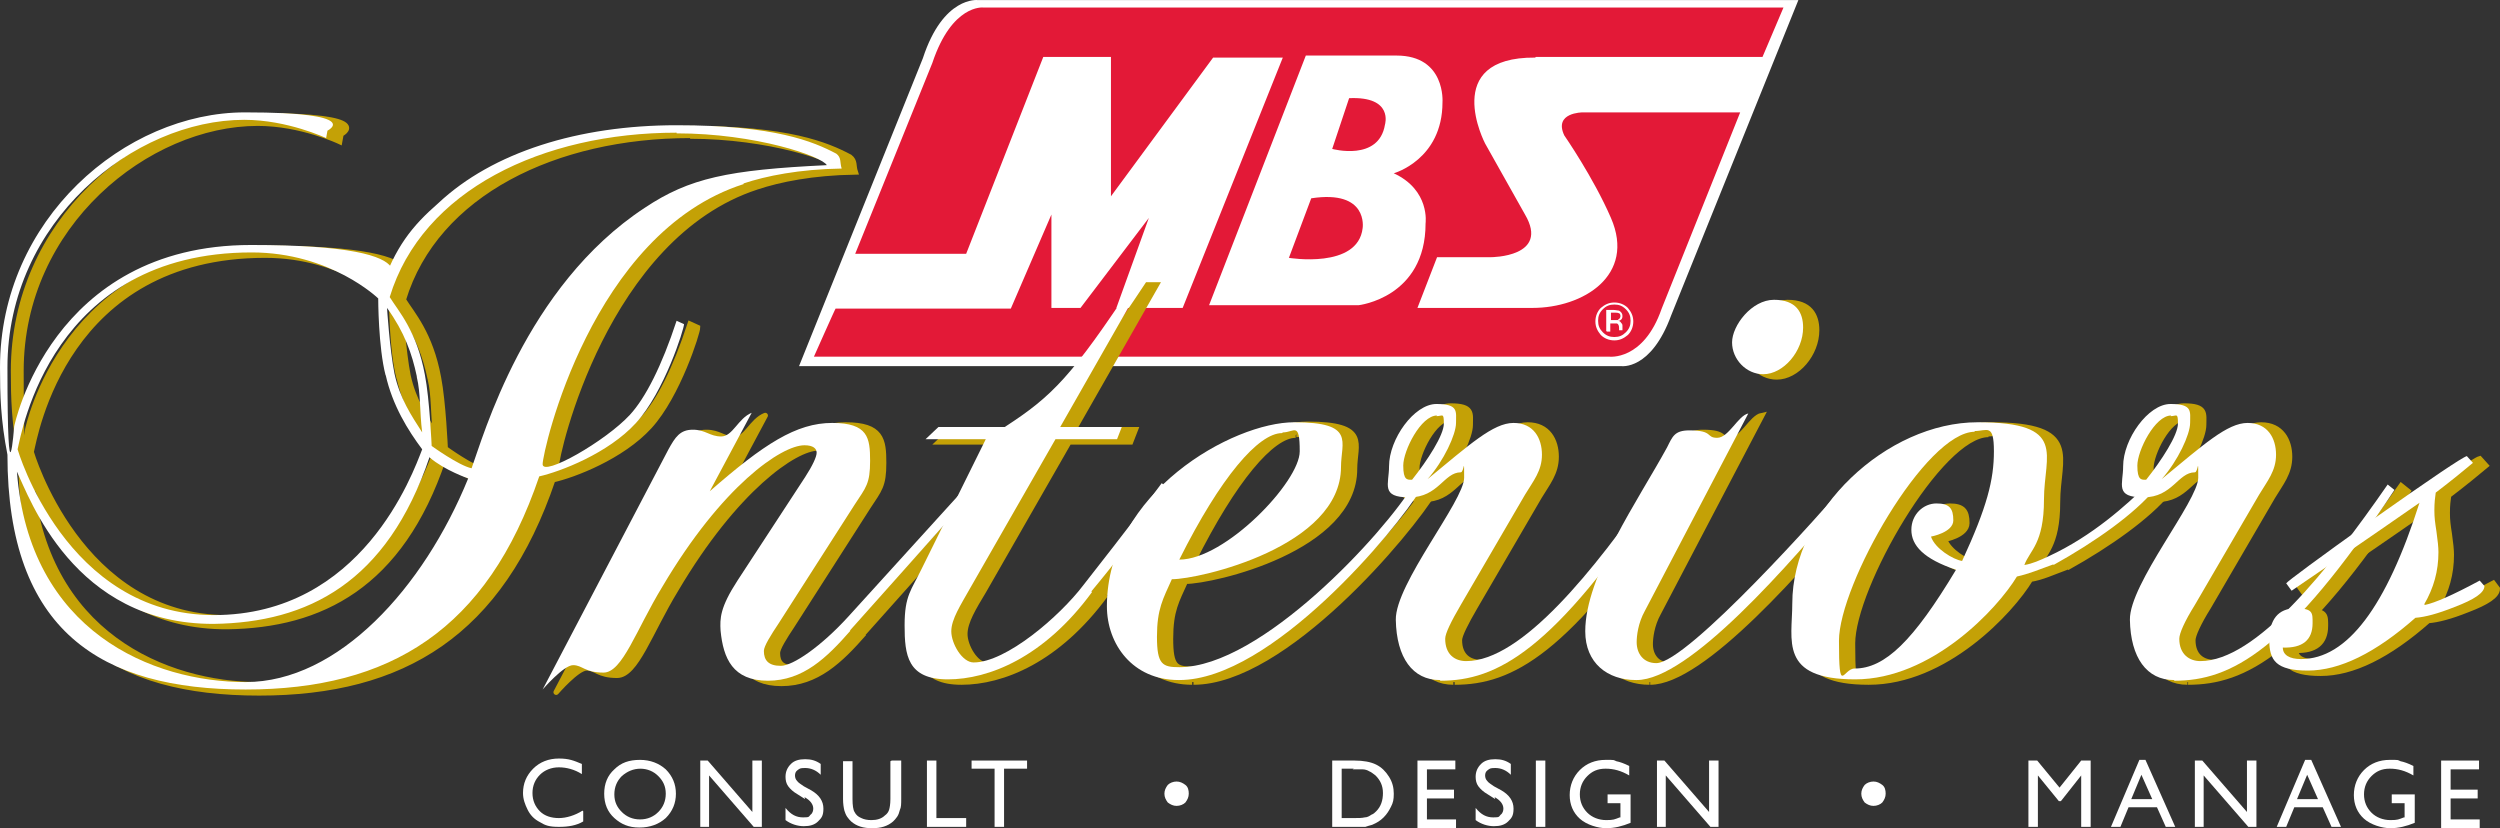
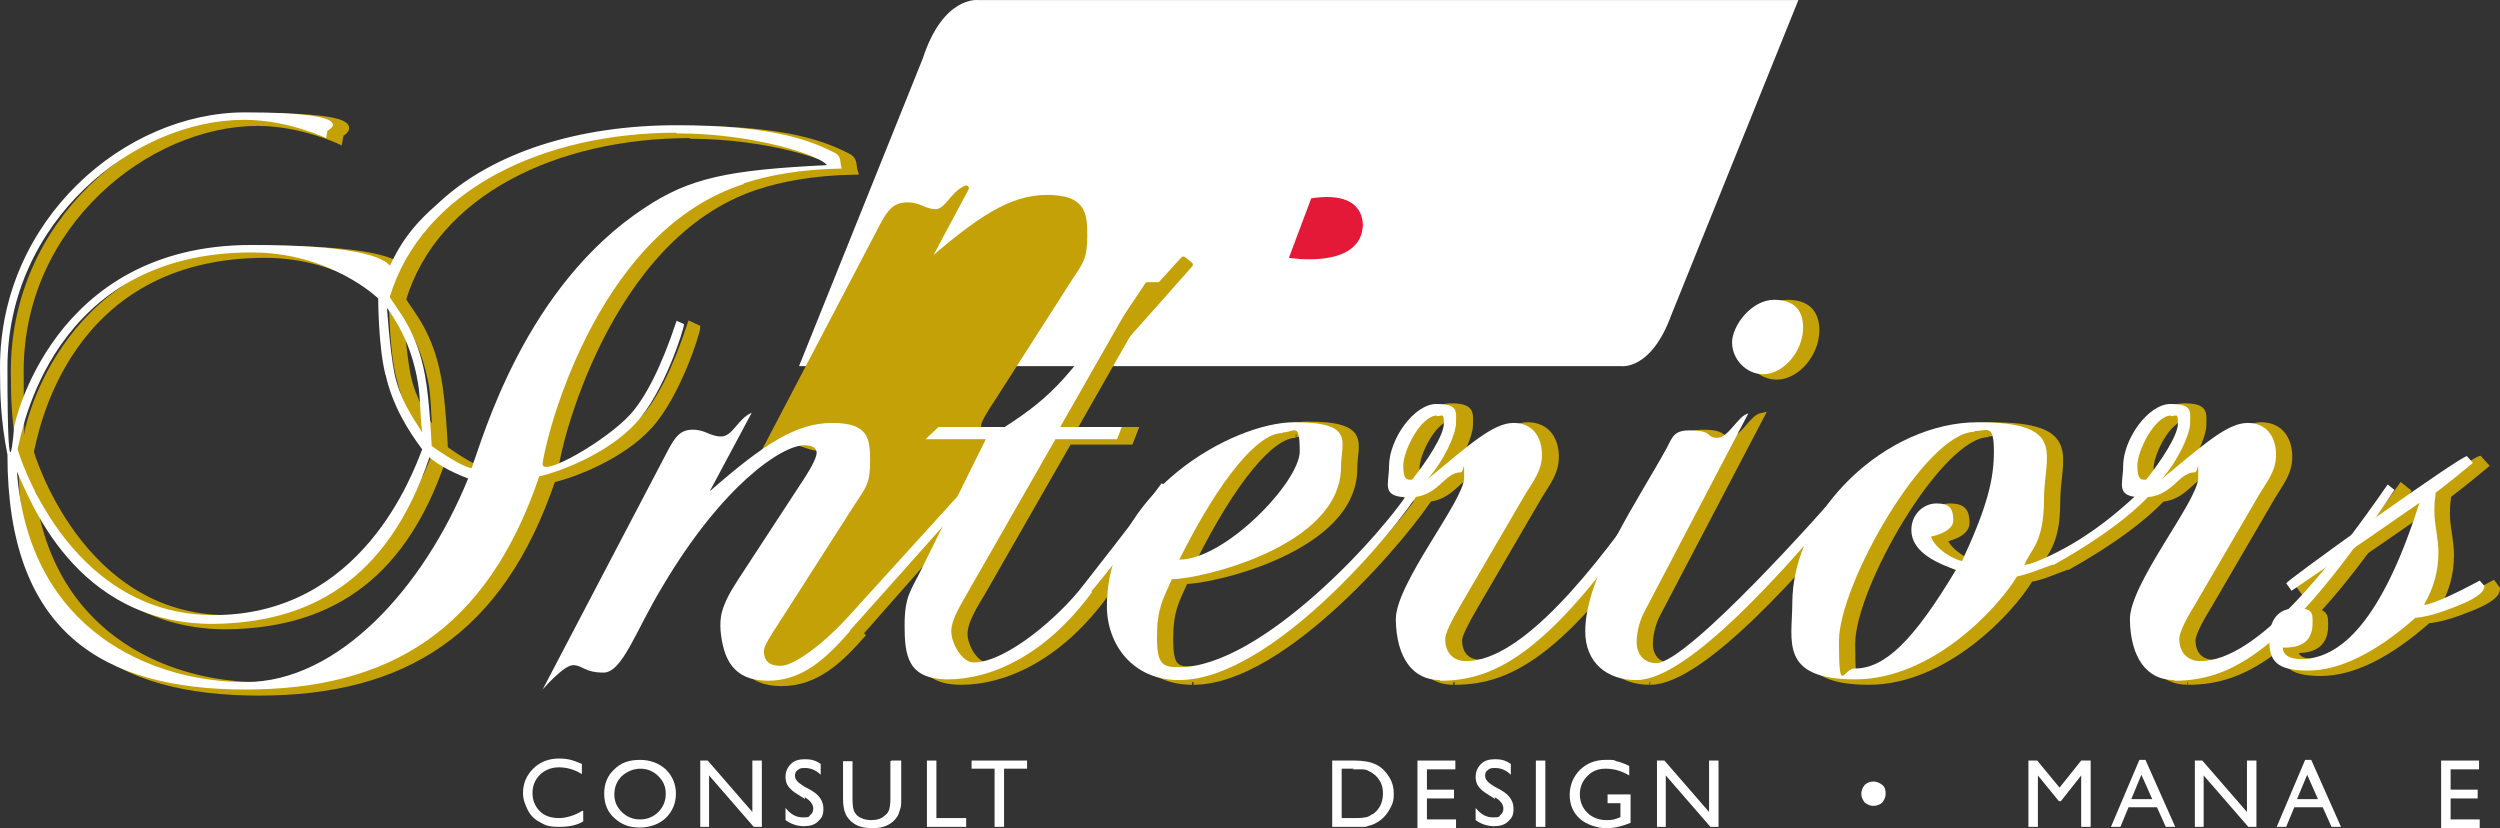
<svg xmlns="http://www.w3.org/2000/svg" id="Layer_1" version="1.1" viewBox="34.9 46.89 369.5 122.41">
  <rect x="34.9" y="46.89" width="369.5" height="122.41" fill="#333333" stroke="none" />
  <defs>
    <style>
      .st0 {
        fill: #fff;
      }

      .st1 {
        stroke-linejoin: round;
      }

      .st1, .st2 {
        fill: #c4a106;
        stroke: #c4a106;
        stroke-width: .8px;
      }

      .st2 {
        stroke-miterlimit: 10;
      }

      .st3 {
        fill: #e31937;
      }
    </style>
  </defs>
  <g>
    <path class="st0" d="M300.6,46.9h-121.2c0,0-5.1-.6-8.1,8.6l-18.3,45.5h121.5c0,0,4.4.7,7.4-7.5l18.8-46.6Z" />
    <path class="st3" d="M228.7,76.2l-3.3,8.8s10.2,1.7,10.9-4.4c0,0,.9-5.7-7.6-4.4Z" />
-     <path class="st3" d="M234.3,61.4l-2.5,7.5s6.9,1.9,7.8-3.6c0,0,1.3-4.2-5.3-3.9Z" />
-     <path class="st3" d="M261.9,55.3h33.5l3.1-7.3h-118.3c0,0-4.6-.5-7.5,8.2l-11.4,28.2h16.4c0,0,11.4-29.1,11.4-29.1h10s0,20.6,0,20.6l15.1-20.5h10.3s-14.8,37-14.8,37h-9.8c0,0,4.8-13.3,4.8-13.3l-10.1,13.3h-4.3v-13.8c0,0-6,13.9-6,13.9h-25.9c0-.1-3.2,7.1-3.2,7.1h117.5s5.1.7,7.8-7.1l11.6-29h-23.3c0,0-4.3,0-2.7,3.4,0,0,4.3,6.2,6.9,12.2,3.7,8.5-4.1,13.3-11.6,13.3h-17l2.9-7.5h8s8.7,0,5-6.3l-5.9-10.5s-6.7-12.8,7.4-12.7ZM248.1,62c0,8.5-7.2,10.5-7.2,10.5,5.4,2.5,4.7,7.4,4.7,7.4,0,11-9.9,12.1-9.9,12.1h-22.1l14.3-36.9h13.4c7.3,0,6.8,6.9,6.8,6.9Z" />
    <path class="st0" d="M275.2,92.6c.5.5.7,1,.7,1.7s-.2,1.2-.7,1.7c-.5.5-1,.7-1.7.7s-1.2-.2-1.7-.7c-.5-.5-.7-1-.7-1.7s.2-1.2.7-1.7c.5-.5,1-.7,1.7-.7s1.2.2,1.7.7ZM275.5,92.4c-.5-.5-1.2-.8-2-.8s-1.4.3-2,.8c-.5.5-.8,1.2-.8,2s.3,1.4.8,2c.5.5,1.2.8,2,.8s1.4-.3,2-.8c.5-.5.8-1.2.8-2s-.3-1.4-.8-2ZM274,94.2c-.1,0-.3,0-.5,0h-.5v-1.1h.5c.3,0,.5,0,.7.1.1,0,.2.2.2.4s-.1.4-.3.5ZM272.4,95.9h.5v-1.2h.4c.3,0,.5,0,.6,0,.2.1.3.3.3.7v.2h0c0,.1,0,.1,0,.1,0,0,0,0,0,0h.5,0c0,0,0-.1,0-.2,0,0,0-.2,0-.2v-.2c0-.2,0-.3-.2-.5-.1-.2-.3-.3-.5-.3.2,0,.3,0,.4-.1.2-.1.3-.3.3-.6,0-.4-.2-.6-.5-.8-.2,0-.5-.1-.8-.1h-1.1v3.1Z" />
  </g>
  <g>
    <path class="st0" d="M121.1,166.8v1.5c-1,.6-2.2.8-3.6.8s-2-.2-2.8-.7c-.8-.4-1.4-1-1.8-1.8-.4-.8-.7-1.6-.7-2.5,0-1.4.5-2.6,1.5-3.6,1-1,2.3-1.5,3.8-1.5s2.2.3,3.4.8v1.5c-1.1-.7-2.3-1-3.4-1s-2.1.4-2.8,1.1c-.7.7-1.1,1.6-1.1,2.7s.4,2,1.1,2.7c.7.7,1.7,1,2.8,1s2.4-.4,3.5-1.1Z" />
    <path class="st0" d="M129.5,159.2c1.5,0,2.8.5,3.8,1.4,1,1,1.5,2.2,1.5,3.6s-.5,2.6-1.5,3.6c-1,.9-2.3,1.4-3.9,1.4s-2.7-.5-3.7-1.4c-1-.9-1.5-2.1-1.5-3.6s.5-2.7,1.5-3.6c1-1,2.2-1.4,3.8-1.4ZM129.6,160.5c-1.1,0-2,.4-2.8,1.1-.7.7-1.1,1.6-1.1,2.7s.4,1.9,1.1,2.6c.7.7,1.6,1.1,2.7,1.1s2-.4,2.7-1.1c.7-.7,1.1-1.6,1.1-2.7s-.4-1.9-1.1-2.6c-.7-.7-1.6-1.1-2.7-1.1Z" />
    <path class="st0" d="M146.2,159.3h1.3v9.8h-1.2l-6.6-7.6v7.6h-1.3v-9.8h1.1l6.6,7.6v-7.6Z" />
    <path class="st0" d="M153.9,165l-1.1-.7c-.7-.4-1.1-.8-1.4-1.2s-.4-.9-.4-1.4c0-.8.3-1.4.8-1.9.5-.5,1.2-.7,2.1-.7s1.6.2,2.3.7v1.6c-.7-.7-1.5-1-2.3-1s-.8.1-1.1.3c-.3.2-.4.5-.4.8s.1.6.3.8c.2.3.6.5,1,.8l1.1.6c1.2.7,1.8,1.6,1.8,2.7s-.3,1.4-.8,1.9c-.5.5-1.2.7-2.1.7s-1.9-.3-2.7-.9v-1.8c.8,1,1.6,1.4,2.6,1.4s.8-.1,1.1-.4c.3-.2.4-.6.4-.9,0-.6-.4-1.2-1.3-1.7Z" />
    <path class="st0" d="M166.7,159.3h1.4v5.6c0,.8,0,1.3-.2,1.7-.1.4-.2.7-.4,1-.2.3-.4.5-.6.7-.8.7-1.8,1-3.1,1s-2.3-.3-3.1-1c-.2-.2-.4-.4-.6-.7-.2-.3-.3-.6-.4-.9-.1-.4-.2-1-.2-1.7v-5.6h1.4v5.6c0,.9.1,1.6.3,1.9.2.4.5.7,1,.9.4.2.9.3,1.5.3.8,0,1.5-.2,2-.7.3-.2.5-.5.6-.8.1-.3.2-.9.2-1.6v-5.6Z" />
    <path class="st0" d="M171.9,159.3h1.4v8.5h4.4v1.3h-5.8v-9.8Z" />
    <path class="st0" d="M178.5,159.3h8.2v1.2h-3.4v8.6h-1.4v-8.6h-3.4v-1.2Z" />
-     <path class="st0" d="M207,164.2c0-.5.2-.9.5-1.3.3-.3.8-.5,1.3-.5s.9.2,1.3.5.5.8.5,1.3-.2.9-.5,1.3c-.3.3-.8.5-1.3.5s-.9-.2-1.3-.5c-.3-.4-.5-.8-.5-1.3Z" />
    <path class="st0" d="M231.8,169.1v-9.8h3.3c1.3,0,2.4.2,3.2.6.8.4,1.4,1,1.9,1.8.5.8.7,1.6.7,2.5s-.1,1.3-.4,1.9c-.3.6-.6,1.1-1.1,1.6-.5.5-1,.8-1.7,1.1-.4.1-.7.2-1,.3-.3,0-.9,0-1.8,0h-3.1ZM235,160.5h-1.8v7.3h1.8c.7,0,1.2,0,1.6-.1.4,0,.7-.2,1-.4.3-.1.5-.3.7-.5.7-.7,1-1.6,1-2.7s-.4-1.9-1.1-2.6c-.3-.2-.6-.5-.9-.6-.3-.2-.7-.3-1-.3-.3,0-.8,0-1.5,0Z" />
    <path class="st0" d="M244.4,159.3h5.6v1.3h-4.2v3h4v1.3h-4v3.1h4.3v1.3h-5.7v-9.8Z" />
    <path class="st0" d="M255.9,165l-1.1-.7c-.7-.4-1.1-.8-1.4-1.2s-.4-.9-.4-1.4c0-.8.3-1.4.8-1.9.5-.5,1.2-.7,2.1-.7s1.6.2,2.3.7v1.6c-.7-.7-1.5-1-2.3-1s-.8.1-1.1.3c-.3.2-.4.5-.4.8s.1.6.3.8c.2.3.6.5,1,.8l1.1.6c1.2.7,1.8,1.6,1.8,2.7s-.3,1.4-.8,1.9c-.5.5-1.2.7-2.1.7s-1.9-.3-2.7-.9v-1.8c.8,1,1.6,1.4,2.6,1.4s.8-.1,1.1-.4c.3-.2.4-.6.4-.9,0-.6-.4-1.2-1.3-1.7Z" />
    <path class="st0" d="M261.9,159.3h1.4v9.8h-1.4v-9.8Z" />
    <path class="st0" d="M272.6,164.3h3.3v4.2c-1.2.5-2.4.8-3.6.8s-2.9-.5-3.9-1.4c-1-.9-1.5-2.1-1.5-3.5s.5-2.7,1.5-3.7c1-1,2.3-1.5,3.8-1.5s1.1,0,1.6.2c.5.1,1.1.3,1.9.7v1.4c-1.2-.7-2.3-1-3.5-1s-2,.4-2.7,1.1c-.7.7-1.1,1.6-1.1,2.7s.4,2,1.1,2.7c.7.7,1.7,1.1,2.8,1.1s1.2-.1,2-.4h.1v-2.1h-1.9v-1.3Z" />
    <path class="st0" d="M287.6,159.3h1.3v9.8h-1.2l-6.6-7.6v7.6h-1.3v-9.8h1.1l6.6,7.6v-7.6Z" />
    <path class="st0" d="M310,164.2c0-.5.2-.9.5-1.3.3-.3.8-.5,1.3-.5s.9.2,1.3.5.5.8.5,1.3-.2.9-.5,1.3c-.3.3-.8.5-1.3.5s-.9-.2-1.3-.5c-.3-.4-.5-.8-.5-1.3Z" />
    <path class="st0" d="M342.6,159.3h1.3v9.8h-1.4v-7.6l-3,3.8h-.3l-3.1-3.8v7.6h-1.4v-9.8h1.3l3.3,4,3.2-4Z" />
    <path class="st0" d="M351,159.2h1l4.4,9.9h-1.4l-1.3-2.9h-4.2l-1.2,2.9h-1.4l4.2-9.9ZM353,165l-1.6-3.6-1.5,3.6h3.1Z" />
    <path class="st0" d="M367.1,159.3h1.3v9.8h-1.2l-6.6-7.6v7.6h-1.3v-9.8h1.1l6.6,7.6v-7.6Z" />
    <path class="st0" d="M375.5,159.2h1l4.4,9.9h-1.4l-1.3-2.9h-4.2l-1.2,2.9h-1.4l4.2-9.9ZM377.5,165l-1.6-3.6-1.5,3.6h3.1Z" />
-     <path class="st0" d="M388.5,164.3h3.3v4.2c-1.2.5-2.4.8-3.6.8s-2.9-.5-3.9-1.4c-1-.9-1.5-2.1-1.5-3.5s.5-2.7,1.5-3.7c1-1,2.3-1.5,3.8-1.5s1.1,0,1.6.2c.5.1,1.1.3,1.9.7v1.4c-1.2-.7-2.3-1-3.5-1s-2,.4-2.7,1.1c-.7.7-1.1,1.6-1.1,2.7s.4,2,1.1,2.7c.7.7,1.7,1.1,2.8,1.1s1.2-.1,2-.4h.1v-2.1h-1.9v-1.3Z" />
    <path class="st0" d="M395.7,159.3h5.6v1.3h-4.2v3h4v1.3h-4v3.1h4.3v1.3h-5.7v-9.8Z" />
  </g>
  <g>
    <path class="st2" d="M146.8,74.5c-22.5,7.3-29.7,39.5-29.7,41.4s9.3-3.4,12.9-7.2c2.3-2.5,4.7-7.2,6.9-13.9l1.1.5c0,.7-2.9,10-7.1,14.6-4.1,4.5-11.2,7.2-14.3,7.9-7.7,22.7-22.1,31.5-43.4,31.5s-35.2-8.6-35.2-34.7c-1-5.1-1.1-8.9-1.1-12.9,0-21.9,18.5-37.7,36.2-37.7s12.2,2.7,12.2,2.7l-.2,1.1s-5.7-2.7-12.1-2.7c-16.3,0-35,15-35,36.6s1,8.7,1,8.7c0,0,5.4-26.8,35-26.8s19.2,6.5,19.2,6.5c2.1-6.2,4.6-9.3,8.5-12.7,8-7.5,20.7-11.5,35.2-11.5s20.2,2.4,23.6,4.2c.8.6.5,1.3.8,2.2-6.3.1-11.2,1.1-14.5,2.2M100.4,114.8c-6.3,18.7-18.1,24.5-31.9,24.7-20.7.1-27.3-18.9-29.1-22.5,1.8,23.7,20.1,31.1,33.8,31.1s26.3-13.9,32.9-30.1c0,0-3.5-1.2-5.7-3.1M93.9,102.8c-1.1-4.2-1.1-11.4-1.1-11.4,0,0-7-6.8-18.7-6.8-29.6,0-34,26.6-34.6,29.1,0,0,7.1,24.5,29,24.5s29.4-20.9,30.8-24.5c-2.1-2.8-4.4-6.5-5.4-11M98.5,102.9c-.7-3.3-1.8-6.5-4.4-10.2,0,0,.4,6.2,1.1,9.7.8,3.7,2.5,6.2,4.1,8.7-.4-3.1-.2-5.7-.8-8.2M136.9,66.9c-19.8,0-37.6,8.5-42.4,24.3,1.3,2.1,4,5,5.2,11.5.7,3.6,1,10.5,1,10.5,0,0,4,2.9,5.9,3.3,1.7-4.6,7.9-26.9,25.6-38.5,6.6-4.3,12.3-5.6,26.9-6.3-.7-1.3-10.5-4.7-22.2-4.7" />
-     <path class="st1" d="M162.6,140.5c-3.5,4-7,7.4-12.2,7.4s-6.6-3.3-7-7.4c-.1-1.8-.1-3.4,2.5-7.4l10-15.3c1.1-1.7,1.7-3,1.7-3.6s-.5-1.1-1.8-1.1c-3.4,0-12.2,6-21,20.9-3.9,6.4-5.9,12.7-8.7,12.7s-3.1-1.1-4.5-1.1-4.5,3.6-4.5,3.6l18.6-35.5c1-1.8,1.7-2.9,3.6-2.9s2.5,1,4.2,1,2.5-2.7,4.5-3.5l-6.2,11.6c8-7,12.8-10.2,18.1-10.2s5.6,2.2,5.6,5.6-.6,3.9-2.3,6.5l-11.2,17.5c-1.2,1.8-2.2,3.4-2.2,4.1,0,1.5.7,2.2,2.5,2.2s6-2.9,10-7.2l17.8-19.6,1,.8c-2.7,3.1-18.6,20.9-18.6,20.9" />
+     <path class="st1" d="M162.6,140.5c-3.5,4-7,7.4-12.2,7.4s-6.6-3.3-7-7.4c-.1-1.8-.1-3.4,2.5-7.4l10-15.3c1.1-1.7,1.7-3,1.7-3.6s-.5-1.1-1.8-1.1s-3.1-1.1-4.5-1.1-4.5,3.6-4.5,3.6l18.6-35.5c1-1.8,1.7-2.9,3.6-2.9s2.5,1,4.2,1,2.5-2.7,4.5-3.5l-6.2,11.6c8-7,12.8-10.2,18.1-10.2s5.6,2.2,5.6,5.6-.6,3.9-2.3,6.5l-11.2,17.5c-1.2,1.8-2.2,3.4-2.2,4.1,0,1.5.7,2.2,2.5,2.2s6-2.9,10-7.2l17.8-19.6,1,.8c-2.7,3.1-18.6,20.9-18.6,20.9" />
    <path class="st2" d="M198.3,134.8c-7.1,9.7-15.3,12.9-21.3,12.9s-6.4-3.6-6.4-8,1-5.2,2.5-8.3l9.5-19.2h-8.9l1.9-1.8h9.8c7.1-4.6,9.9-7.5,19.1-21.4h1.3l-12.2,21.4h9.1l-.7,1.8h-9.1l-12.6,22c-1.5,2.5-2.8,4.6-2.8,6.4s1.6,4.6,3.3,4.6c4.8,0,12.7-6.8,16.2-11.4,0,0,8.1-10.3,11.6-15.1l1,.8c-4.1,6.5-11.4,15.2-11.4,15.2" />
    <path class="st2" d="M211.1,147.7c-6.8,0-10.6-5.3-10.6-10.9,0-16.8,18.6-27.2,27.7-27.2s6.9,2.9,6.9,6.6c0,11.8-20.9,16.6-25,16.6-1.3,2.9-2.2,4.3-2.2,8.5s.8,4.5,3.3,4.5c12.1,0,30.3-19.8,34.7-27.1l1,.8c-3.6,6-22.1,28.2-35.6,28.2M226.4,111.2c-3.5,0-9.1,6.5-15.2,18.7,6.8,0,17.8-11.5,17.8-16s-.8-2.8-2.5-2.8" />
    <path class="st2" d="M249.7,147.7c-4,0-6.4-3.3-6.5-8.9-.1-5.3,10.2-17.6,10.2-21s0-.8-.5-.8c-2.5,0-3.3,3.7-7.6,3.7s-3-1.9-3-4.6c0-4,3.7-9.2,7-9.2s2.9,1.1,2.9,2.8-1.8,5.6-4.2,8.3c6.2-5.1,9.7-8.3,12.7-8.3s4.2,2.3,4.2,4.7-1.3,3.9-2.5,5.9l-9.5,16.3c-1.4,2.4-2.3,4.2-2.3,4.9,0,2.3,1.4,3.3,3.1,3.3,8.2,0,18.8-13.4,27.7-26.1l1,.8c-15.8,23.9-24.2,28.2-32.5,28.2M249.3,108.7c-2.4,0-5,5.2-5,7.4s.6,2.1,1.3,2.1c2.3-2.9,4.7-6.6,4.7-8.3s-.2-1.1-1.1-1.1" />
    <path class="st2" d="M278.7,147.7c-4.2,0-7.5-2.5-7.5-7.2,0-8.2,7.9-19.5,12.1-27.2.8-1.6,1.1-2.5,3.3-2.5,3.6,0,2.4,1.1,4.1,1.1s3.1-3.3,4.6-3.6l-15.3,29.2c-1,1.8-1.2,3.7-1.2,4.6,0,1.7,1,3.1,2.9,3.1,4.6,0,25.1-23,28-26.5l1,.8c-9.5,11.4-24.2,28.2-31.9,28.2M297.5,102.6c-2.5,0-4.6-2.2-4.6-4.7s2.9-6.3,6.2-6.3,4.3,1.9,4.3,4.1c0,3.5-2.9,6.9-5.9,6.9" />
    <path class="st2" d="M340.4,130.7c-2.2.8-3.6,1.5-5.4,1.8-2.9,4.8-12.6,15.2-23.9,15.2s-9.3-5.8-9.3-11.2c0-13.8,14-26.8,27.4-26.8s9.8,4.8,9.8,11.4-2.1,7.5-2.9,9.7c1.2-.2,2.3-.7,3.6-1.3,6.5-3,11.5-7.6,14.6-10.6l1,.8c-2.9,3.5-8.6,7.6-14.9,11.1M328.8,111.1c-7.2,0-20.1,22.6-20.1,30.9s.6,4.1,2.3,4.1c4.5,0,8.7-4.1,15-14.6-4.8-1.6-6.6-3.6-6.6-5.9s1.8-3.9,3.7-3.9,2.5.7,2.5,2.5-3.3,2.4-3.3,2.4c.6,1.8,3.3,3.4,4.6,3.6,3.7-8,4.7-12,4.7-16.2s-1-3-2.9-3" />
    <path class="st2" d="M358.2,147.7c-4,0-6.4-3.3-6.5-8.9-.1-5.3,10.1-17.6,10.1-21s0-.8-.5-.8c-2.5,0-3.3,3.7-7.6,3.7s-3-1.9-3-4.6c0-4,3.7-9.2,7-9.2s2.9,1.1,2.9,2.8-1.8,5.6-4.2,8.3c6.2-5.1,9.7-8.3,12.7-8.3s4.2,2.3,4.2,4.7-1.3,3.9-2.5,5.9l-9.5,16.3c-1.5,2.4-2.3,4.2-2.3,4.9,0,2.3,1.4,3.3,3.1,3.3,8.2,0,18.8-13.4,27.7-26.1l1,.8c-15.8,23.9-24.2,28.2-32.5,28.2M357.8,108.7c-2.4,0-5,5.2-5,7.4s.6,2.1,1.3,2.1c2.3-2.9,4.7-6.6,4.7-8.3s-.2-1.1-1.1-1.1" />
    <path class="st2" d="M395.3,136.7c1.5-.3,4.2-1.5,8.1-3.6l.6.8c0,1-1.5,2-4.4,3.1-2.5,1-4.4,1.5-5.8,1.6-5.9,5.2-11.2,7.8-15.9,7.8s-5.7-1.5-5.7-4.5,1.3-4.7,3.9-4.7,2.5.7,2.5,2.2c0,2.5-1.5,3.7-4.4,3.6,0,1.1,1,1.7,2.7,1.7,6.8,0,12.6-7.7,17.5-23.1-1.3.9-7.6,5.3-18.9,13l-.8-1.1c.2-.3,4.5-3.5,12.9-9.5,8.5-6,13.1-9.1,13.8-9.3l.9,1c-1.2,1-3,2.5-5.5,4.4-.1.7-.2,1.5-.2,2.6s.1,1.8.3,3.1c.2,1.4.3,2.4.3,3.1,0,2.8-.7,5.3-2.1,7.7" />
  </g>
  <g>
    <path class="st0" d="M144.8,74.1c-22.5,7.2-29.7,39.5-29.7,41.4s9.3-3.4,12.9-7.3c2.3-2.5,4.7-7.2,6.9-13.9l1.1.5c0,.7-2.9,10-7.1,14.6-4.1,4.5-11.2,7.2-14.3,7.9-7.7,22.7-22.1,31.5-43.4,31.5s-35.2-8.6-35.2-34.7c-1-5.1-1.1-8.9-1.1-12.9,0-21.9,18.5-37.7,36.2-37.7s12.2,2.7,12.2,2.7l-.2,1.1s-5.7-2.7-12.1-2.7c-16.3,0-35,15-35,36.6s1,8.7,1,8.7c0,0,5.4-26.8,35-26.8s19.2,6.5,19.2,6.5c2.1-6.2,4.6-9.3,8.5-12.7,8-7.5,20.7-11.5,35.2-11.5s20.2,2.4,23.6,4.2c.8.6.5,1.3.8,2.2-6.3.1-11.2,1.1-14.5,2.2M98.4,114.4c-6.3,18.7-18.1,24.5-31.9,24.7-20.7.1-27.3-18.8-29.1-22.5,1.8,23.7,20.1,31.1,33.8,31.1s26.3-13.9,32.9-30.1c0,0-3.5-1.2-5.7-3.1M91.9,102.4c-1.1-4.2-1.1-11.4-1.1-11.4,0,0-7-6.8-18.7-6.8-29.6,0-34,26.6-34.6,29.1,0,0,7.1,24.5,29,24.5s29.4-20.9,30.8-24.5c-2.1-2.8-4.4-6.5-5.4-11M96.5,102.5c-.7-3.3-1.8-6.5-4.4-10.1,0,0,.4,6.2,1.1,9.7.8,3.7,2.5,6.2,4.1,8.7-.4-3.1-.2-5.7-.8-8.2M134.9,66.5c-19.8,0-37.6,8.5-42.4,24.3,1.3,2.1,4,5,5.2,11.5.7,3.6,1,10.5,1,10.5,0,0,4,2.9,5.9,3.3,1.7-4.6,7.9-26.9,25.6-38.5,6.6-4.4,12.3-5.6,26.9-6.3-.7-1.3-10.5-4.7-22.2-4.7" />
    <path class="st0" d="M160.6,140.1c-3.5,4-7,7.4-12.2,7.4s-6.6-3.3-7-7.4c-.1-1.8-.1-3.4,2.5-7.4l10-15.3c1.1-1.7,1.7-3,1.7-3.6s-.5-1.1-1.8-1.1c-3.4,0-12.2,6-21,20.9-3.9,6.4-5.9,12.7-8.7,12.7s-3.1-1.1-4.5-1.1-4.5,3.6-4.5,3.6l18.6-35.5c1-1.8,1.7-2.9,3.6-2.9s2.5,1,4.2,1,2.5-2.7,4.5-3.5l-6.2,11.6c8-7,12.8-10.1,18.1-10.1s5.6,2.2,5.6,5.6-.6,3.9-2.3,6.5l-11.2,17.5c-1.2,1.8-2.2,3.4-2.2,4.1,0,1.4.7,2.2,2.5,2.2s6-2.9,10-7.3l17.8-19.6,1,.8c-2.7,3.1-18.6,20.9-18.6,20.9" />
    <path class="st0" d="M196.3,134.4c-7.1,9.7-15.3,12.9-21.3,12.9s-6.4-3.6-6.4-8,1-5.2,2.5-8.3l9.5-19.2h-8.9l1.9-1.8h9.8c7.1-4.6,9.9-7.5,19.1-21.4h1.3l-12.2,21.4h9.1l-.7,1.8h-9.1l-12.6,22c-1.4,2.5-2.8,4.6-2.8,6.4s1.6,4.6,3.3,4.6c4.8,0,12.7-6.8,16.2-11.4,0,0,8.1-10.3,11.6-15.1l1,.8c-4.1,6.5-11.4,15.2-11.4,15.2" />
    <path class="st0" d="M209.1,147.4c-6.8,0-10.6-5.3-10.6-10.9,0-16.8,18.6-27.2,27.7-27.2s6.9,2.9,6.9,6.6c0,11.8-20.9,16.6-25,16.6-1.3,2.9-2.2,4.4-2.2,8.5s.8,4.5,3.3,4.5c12.1,0,30.3-19.8,34.7-27.1l1,.8c-3.6,6-22.1,28.2-35.7,28.2M224.4,110.9c-3.5,0-9.1,6.5-15.2,18.7,6.8,0,17.8-11.5,17.8-16s-.8-2.8-2.5-2.8" />
    <path class="st0" d="M247.7,147.4c-4,0-6.4-3.3-6.5-8.9-.1-5.3,10.1-17.6,10.1-21s0-.8-.5-.8c-2.5,0-3.3,3.7-7.6,3.7s-3-1.9-3-4.6c0-4,3.7-9.2,7-9.2s2.9,1.1,2.9,2.8-1.8,5.6-4.2,8.3c6.2-5.1,9.7-8.3,12.7-8.3s4.2,2.3,4.2,4.7-1.3,3.9-2.5,5.9l-9.5,16.3c-1.4,2.4-2.3,4.2-2.3,5,0,2.3,1.4,3.3,3.1,3.3,8.2,0,18.9-13.4,27.7-26.1l1,.8c-15.8,23.9-24.2,28.2-32.5,28.2M247.3,108.3c-2.4,0-5,5.2-5,7.4s.6,2.1,1.3,2.1c2.3-2.9,4.7-6.6,4.7-8.3s-.2-1.1-1.1-1.1" />
    <path class="st0" d="M276.7,147.4c-4.2,0-7.5-2.5-7.5-7.2,0-8.2,7.9-19.5,12.1-27.2.8-1.6,1.1-2.5,3.3-2.5,3.6,0,2.4,1.1,4.1,1.1s3.1-3.3,4.6-3.6l-15.3,29.2c-1,1.8-1.2,3.7-1.2,4.6,0,1.7,1,3.1,2.9,3.1,4.6,0,25.1-23,28-26.5l1,.8c-9.5,11.4-24.2,28.2-31.9,28.2M295.5,102.2c-2.5,0-4.6-2.2-4.6-4.7s2.9-6.3,6.2-6.3,4.3,1.9,4.3,4.1c0,3.5-2.9,6.9-5.9,6.9" />
    <path class="st0" d="M338.4,130.3c-2.2.8-3.6,1.4-5.4,1.8-2.9,4.8-12.6,15.2-23.9,15.2s-9.3-5.8-9.3-11.2c0-13.8,14-26.8,27.4-26.8s9.8,4.8,9.8,11.4-2.1,7.5-2.9,9.7c1.2-.2,2.3-.7,3.6-1.3,6.5-3,11.5-7.6,14.6-10.6l1,.8c-2.9,3.5-8.6,7.6-14.9,11.1M326.8,110.7c-7.3,0-20.1,22.6-20.1,30.9s.6,4.1,2.3,4.1c4.5,0,8.7-4.1,15-14.6-4.8-1.6-6.6-3.6-6.6-5.9s1.8-3.9,3.7-3.9,2.5.7,2.5,2.5-3.3,2.4-3.3,2.4c.6,1.8,3.3,3.4,4.6,3.6,3.7-8,4.7-12,4.7-16.2s-1-3-2.9-3" />
    <path class="st0" d="M356.2,147.4c-4,0-6.4-3.3-6.5-8.9-.1-5.3,10.1-17.6,10.1-21s0-.8-.5-.8c-2.5,0-3.3,3.7-7.6,3.7s-3-1.9-3-4.6c0-4,3.7-9.2,7-9.2s2.9,1.1,2.9,2.8-1.8,5.6-4.2,8.3c6.2-5.1,9.7-8.3,12.7-8.3s4.2,2.3,4.2,4.7-1.3,3.9-2.5,5.9l-9.5,16.3c-1.5,2.4-2.3,4.2-2.3,5,0,2.3,1.5,3.3,3.1,3.3,8.2,0,18.9-13.4,27.7-26.1l1,.8c-15.8,23.9-24.2,28.2-32.5,28.2M355.8,108.3c-2.4,0-5,5.2-5,7.4s.6,2.1,1.3,2.1c2.3-2.9,4.7-6.6,4.7-8.3s-.2-1.1-1.1-1.1" />
    <path class="st0" d="M393.3,136.3c1.5-.3,4.2-1.5,8.1-3.6l.7.8c0,1-1.5,2-4.4,3.1-2.5,1-4.4,1.5-5.8,1.6-5.9,5.2-11.2,7.8-15.9,7.8s-5.7-1.5-5.7-4.5,1.3-4.7,3.9-4.7,2.5.7,2.5,2.2c0,2.5-1.5,3.7-4.4,3.6,0,1.1,1,1.7,2.7,1.7,6.8,0,12.6-7.7,17.5-23.1-1.3.9-7.6,5.3-18.9,13l-.8-1.1c.2-.3,4.5-3.5,12.9-9.5,8.5-6,13.1-9.1,13.8-9.3l.9,1c-1.2,1-3,2.5-5.5,4.4-.1.7-.2,1.5-.2,2.6s.1,1.8.3,3.1c.2,1.4.3,2.4.3,3.1,0,2.8-.7,5.3-2.1,7.7" />
  </g>
</svg>